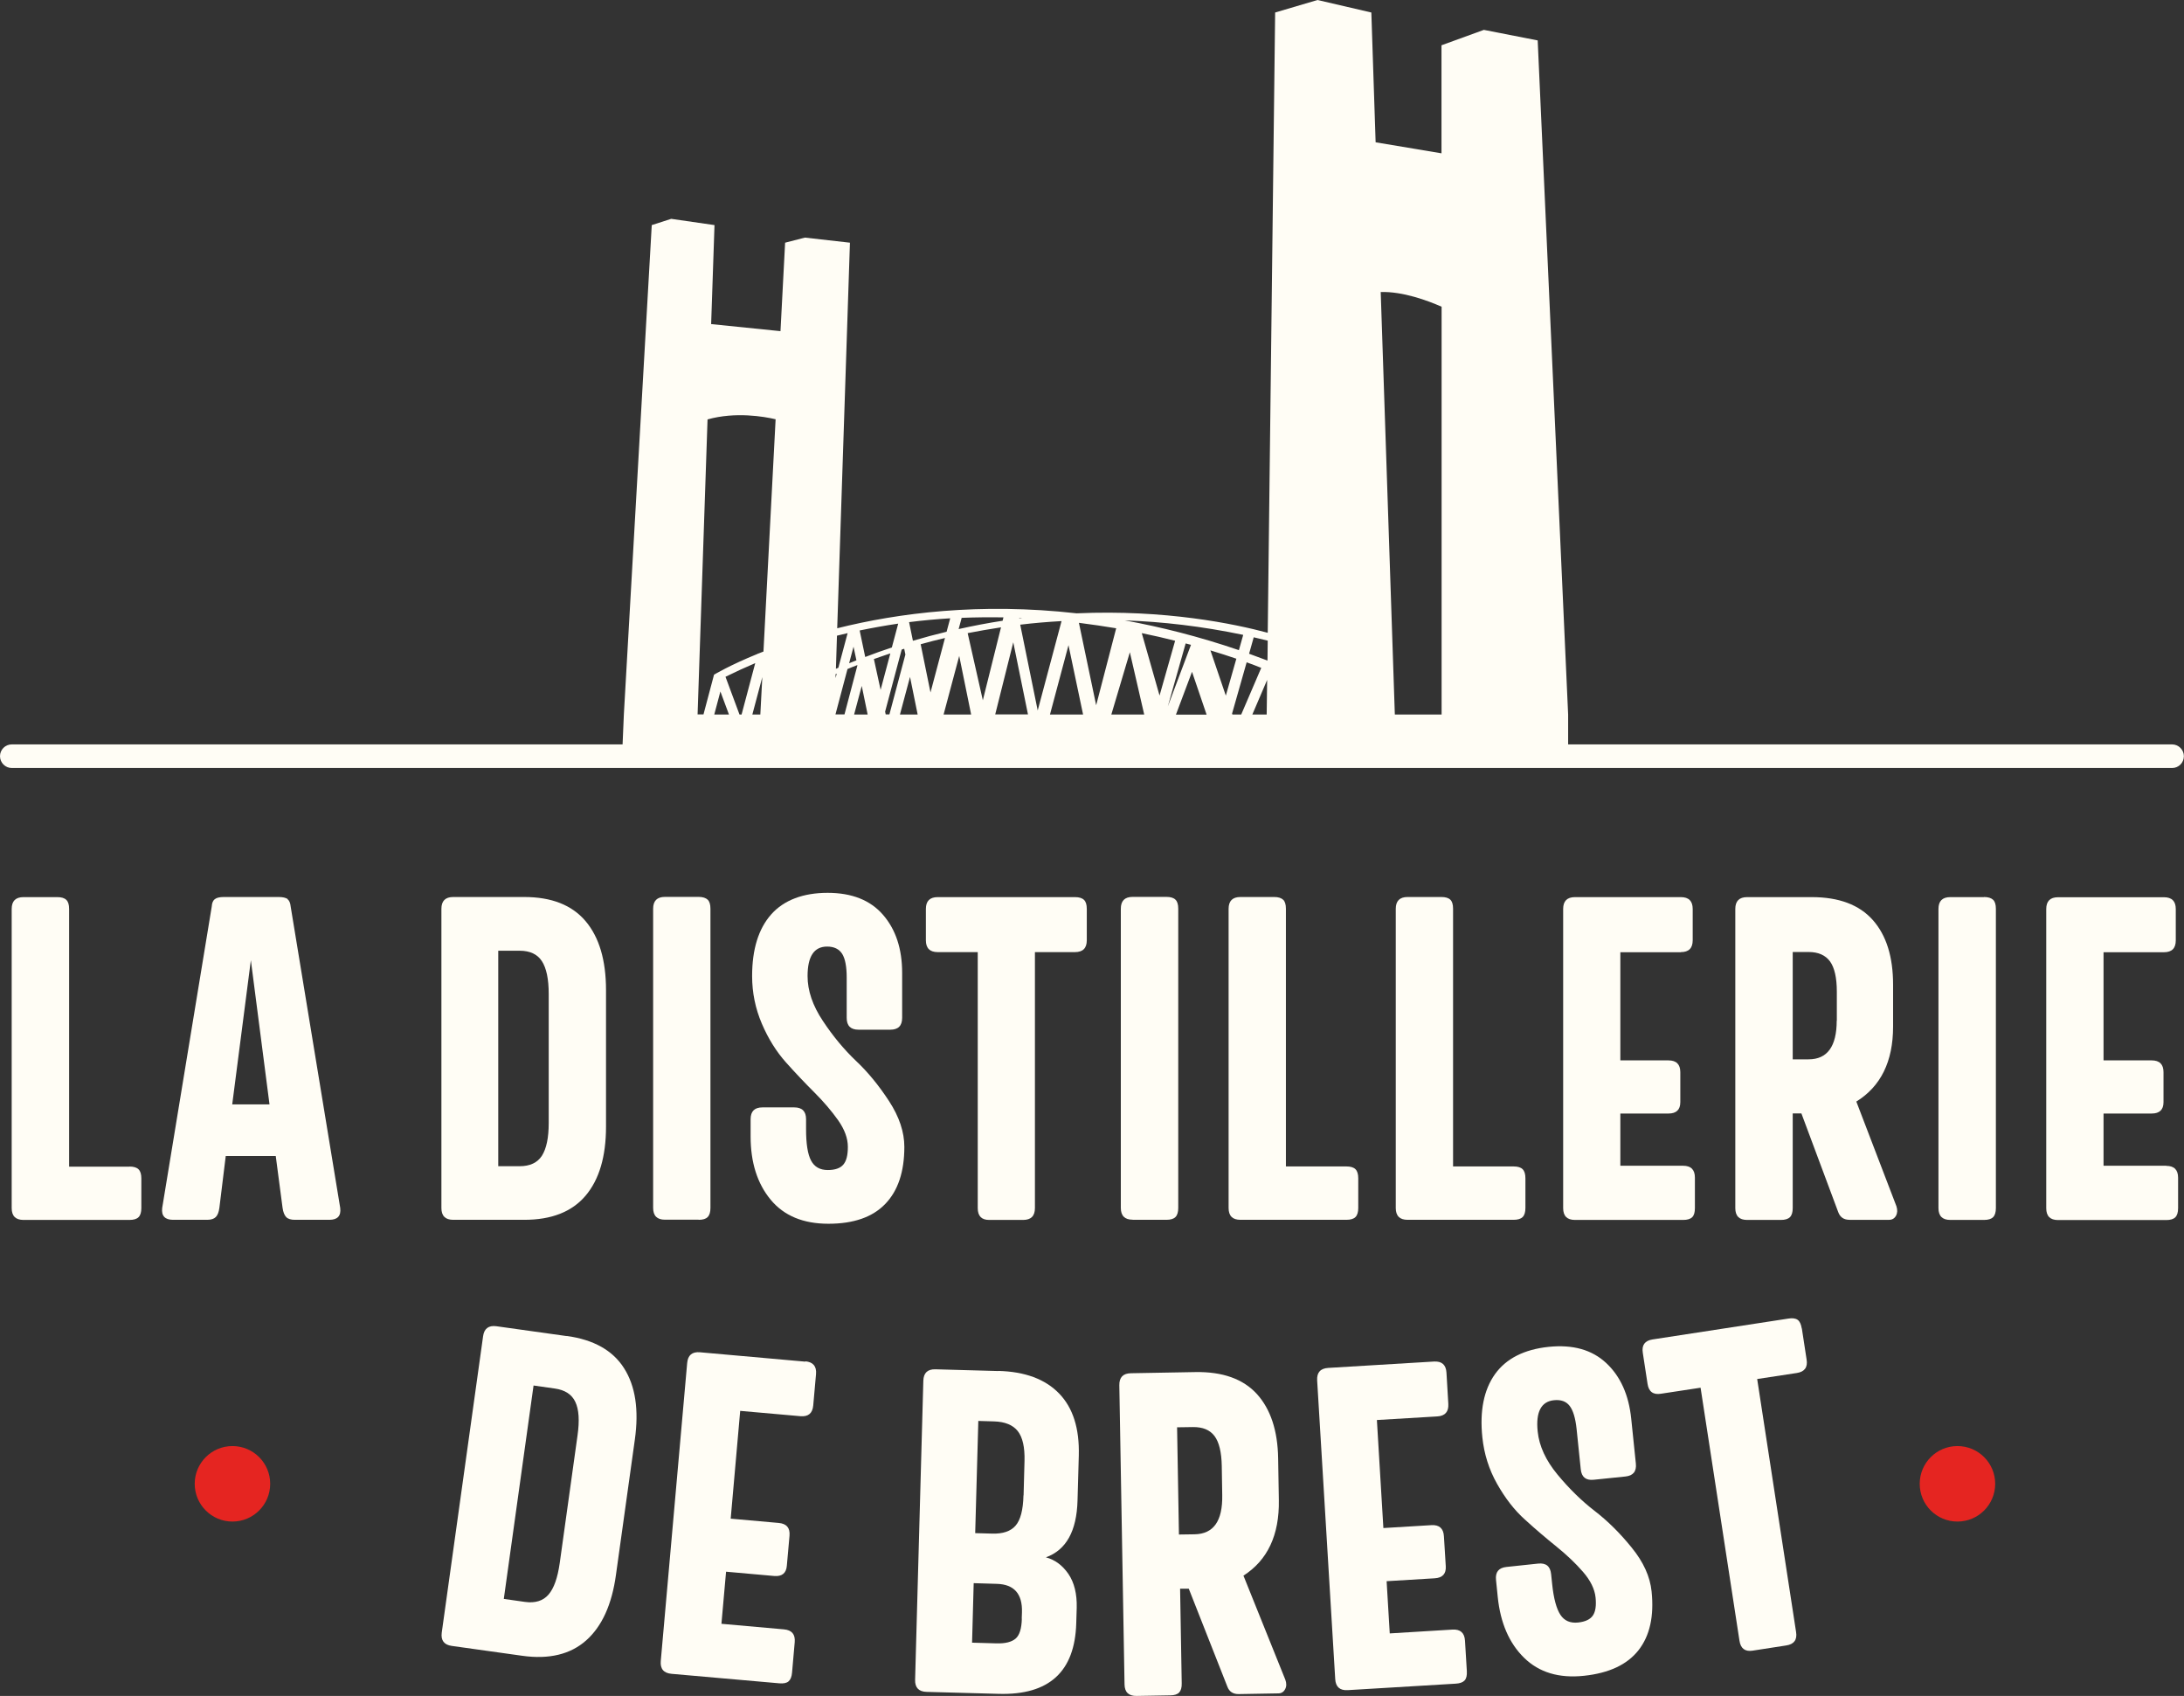
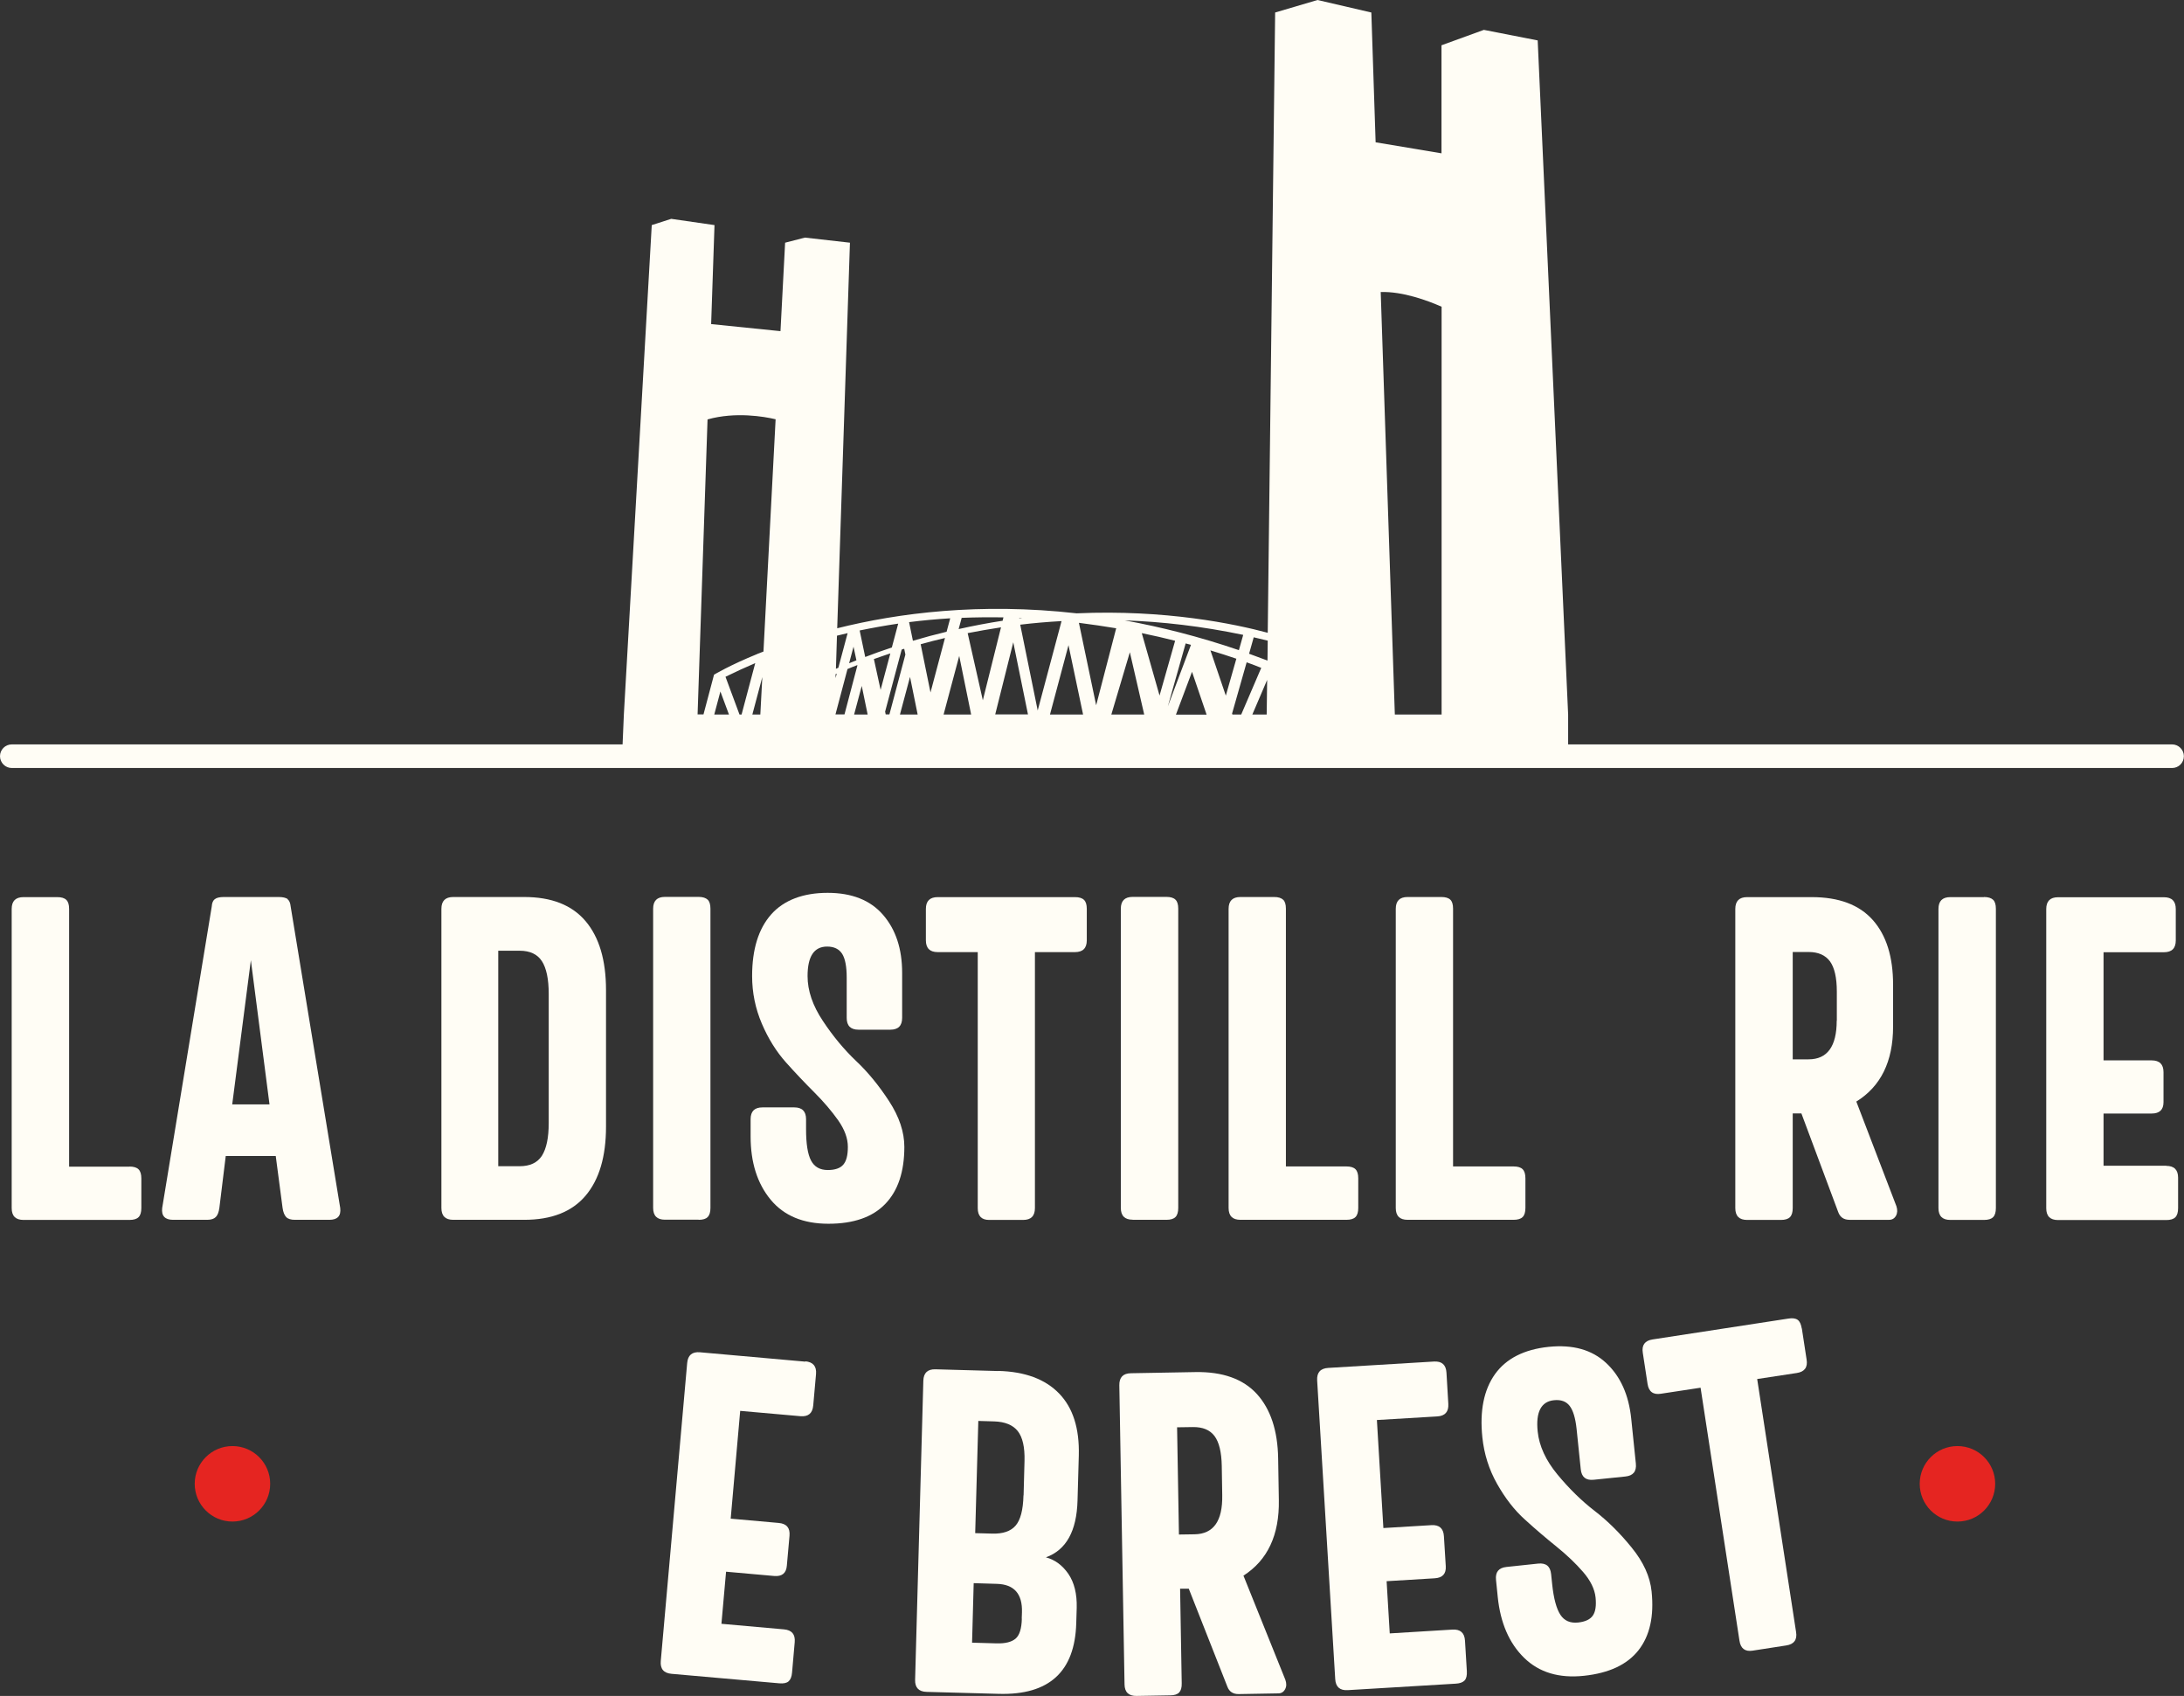
<svg xmlns="http://www.w3.org/2000/svg" id="Calque_2" viewBox="0 0 188.66 146.47">
  <rect x="0" y="0" width="188.66" height="146.47" fill="#333333" stroke="none" />
  <defs>
    <style>.cls-1{fill:#fffdf5;}.cls-2{fill:#e52521;}</style>
  </defs>
  <g id="Calque_1-2">
    <circle class="cls-2" cx="20.08" cy="128.15" r="3.26" />
    <circle class="cls-2" cx="169.09" cy="128.15" r="3.26" />
    <path class="cls-1" d="m187.64,64.29h-52.18v-2.58l-2.63-58.22-4.65-.91-3.66,1.33v9.33l-5.69-.95-.37-11.21-4.65-1.08-3.66,1.08-.64,53.57c-2.87-.77-8.83-2.02-16.51-1.68-8.34-.94-15.4-.03-20.68,1.29l1.1-33.3-3.89-.44-1.71.44-.4,7.64-5.99-.61.29-8.55-3.74-.54-1.68.54-2.41,42.27-.11,2.58H1.02c-.57,0-1.02.46-1.02,1.02s.46,1.02,1.02,1.02h186.61c.57,0,1.02-.46,1.02-1.02s-.46-1.02-1.02-1.02Zm-123.58-2.58h-.18l-1.21-3.26c.85-.42,1.71-.81,2.57-1.18l-1.18,4.44Zm1.79-3.23l-.17,3.23h-.69l.86-3.23Zm-2.88,3.23h-1.27l.53-1.99.74,1.99Zm10.81,0l.66-2.47h0s.51,2.47.51,2.47h-1.17Zm1.71-4.79s.93-.33,1.42-.49l-.84,3.15-.58-2.66Zm2.25,4.79l.87-3.25.66,3.25h-1.53Zm6.15,0h-2.38l1.35-5.06,1.03,5.06Zm-.3-7.03c.93-.18,1.89-.35,2.88-.5l-1.57,6.3-1.31-5.8Zm-3.21,5.13l-.85-4.17c.67-.19,1.38-.37,2.1-.54l-1.25,4.7Zm20.5,1.2l1.54-5.44c.16.04.31.08.46.12l-2,5.32Zm2.09-2.99l1.26,3.7h-2.65l1.39-3.7Zm-2.8,2.07l-1.54-5.41c1.02.21,1.98.43,2.88.66l-1.35,4.75Zm-1.33,1.62h-2.84l1.6-5.38,1.24,5.38Zm5.72-5.54c.84.25,1.59.5,2.24.72l-.91,3.19-1.33-3.91Zm3.62,5.54l1.28-2.99-.04,2.99h-1.25Zm16.35-35.22v35.22h-4.04l-1.22-36.49c1.9-.06,4.06.74,5.26,1.27Zm-16.23,28.55c.4.09.8.19,1.21.29l-.02,1.72c-.53-.2-1.06-.4-1.59-.59l.4-1.42Zm.65,2.64h0s-1.73,4.03-1.73,4.03h-.76l-.03-.08,1.26-4.43c.51.18.93.35,1.26.48Zm-1.56-2.84l-.37,1.31c-3.43-1.17-6.72-2-9.86-2.57,3.22.11,6.64.5,10.23,1.25Zm-10.97-.58l-1.73,6.65-1.49-7.12c1.11.14,2.18.3,3.21.47Zm-2.87,7.45h-2.85l1.6-5.99,1.26,5.99Zm-3.91-.35l-1.51-7.41c1.15-.14,2.34-.24,3.57-.31l-2.06,7.72Zm-1.58-8c.08,0,.16,0,.24.01-.08.01-.16.02-.25.03v-.04Zm-.53,2.11l1.27,6.23h-2.83l1.56-6.23Zm-4.47-2.11c1.23-.05,2.44-.06,3.62-.04l-.07.29c-1.24.19-2.51.43-3.8.72l.26-.96Zm-.98.05l-.31,1.15c-.96.23-1.93.49-2.91.78l-.33-1.61c1.2-.15,2.38-.26,3.54-.33Zm-3.97,2.63l.1.49-1.38,5.17h-.32l-.05-.24,1.43-5.36c.07-.02.15-.04.22-.07Zm-.52-2.18l-.55,2.06c-.76.25-1.53.52-2.3.82l-.48-2.29c1.12-.23,2.23-.43,3.32-.59Zm-3.86,1.99l.25,1.18c-.21.08-.42.17-.63.25l.38-1.43Zm-1.43-.95c.31-.08.61-.15.92-.22l-.8,2.99c-.07.03-.14.06-.21.09l.09-2.86Zm-.11,3.32s.06-.03.09-.04l-.1.38v-.34Zm1.02-.44c.27-.11.55-.23.85-.34v.05s-1.11,4.21-1.11,4.21h-.78l1.04-3.92Zm-12.08-21.56c2.4-.67,4.86-.25,5.87-.01l-1.05,20.06c-.15.06-.29.11-.43.17h-.05v.02c-2.46,1-3.79,1.81-3.79,1.81l-.91,3.43h-.51l.86-25.47Z" />
    <path class="cls-1" d="m11.19,100.76h-5.22v-22.26c0-.37-.08-.63-.24-.78-.16-.16-.42-.24-.79-.24h-2.91c-.68,0-1.02.34-1.02,1.02v25.84c0,.68.34,1.02,1.02,1.02h9.15c.37,0,.63-.08.79-.24.16-.16.24-.42.24-.79v-2.55c0-.37-.08-.63-.24-.79-.16-.16-.42-.24-.79-.24Z" />
    <path class="cls-1" d="m24.85,77.65c-.16-.12-.42-.18-.79-.18h-4.71c-.37,0-.63.06-.79.18-.16.12-.25.33-.27.65l-4.28,26.03c-.08.68.24,1.02.94,1.02h2.94c.34,0,.59-.08.75-.24.16-.16.26-.42.31-.79l.55-4.48h4.32l.59,4.48c.05.37.16.63.31.79s.41.24.75.24h2.98c.71,0,1.02-.34.94-1.02l-4.28-26.03c-.03-.31-.12-.53-.28-.65Zm-4.79,17.73l1.61-12.45,1.61,12.45h-3.22Z" />
    <path class="cls-1" d="m39.15,105.35h6.13c2.36,0,4.12-.69,5.3-2.08,1.18-1.39,1.77-3.38,1.77-5.97v-11.78c0-2.59-.59-4.58-1.77-5.97-1.18-1.39-2.94-2.08-5.3-2.08h-6.13c-.68,0-1.02.34-1.02,1.02v25.84c0,.68.34,1.02,1.02,1.02Zm3.89-23.24h1.85c.89,0,1.53.3,1.92.9.39.6.59,1.54.59,2.83v11.15c0,1.28-.2,2.22-.59,2.83-.39.6-1.03.9-1.92.9h-1.85v-18.61Z" />
    <path class="cls-1" d="m60.35,105.35c.37,0,.63-.08.78-.24.16-.16.24-.42.24-.79v-25.84c0-.37-.08-.63-.24-.78s-.42-.24-.78-.24h-2.91c-.68,0-1.02.34-1.02,1.02v25.84c0,.68.34,1.02,1.02,1.02h2.91Z" />
    <path class="cls-1" d="m73.95,91.63c-1.03-.98-1.99-2.13-2.87-3.46-.88-1.32-1.32-2.61-1.32-3.87,0-1.7.56-2.55,1.69-2.55.6,0,1.03.21,1.3.63.26.42.39,1.1.39,2.04v3.49c0,.68.34,1.02,1.02,1.02h2.75c.68,0,1.02-.34,1.02-1.02v-3.89c0-2.07-.55-3.74-1.65-5.01-1.1-1.27-2.7-1.9-4.79-1.9s-3.77.62-4.87,1.86c-1.1,1.24-1.65,3.02-1.65,5.32,0,1.44.28,2.81.84,4.12.56,1.31,1.26,2.42,2.08,3.34.82.92,1.64,1.78,2.45,2.59.81.81,1.5,1.62,2.06,2.41.56.8.84,1.56.84,2.3s-.13,1.22-.39,1.53c-.26.31-.71.47-1.34.47-.68,0-1.16-.27-1.45-.82-.29-.55-.43-1.45-.43-2.71v-.86c0-.68-.34-1.02-1.02-1.02h-2.75c-.68,0-1.02.34-1.02,1.02v1.49c0,2.25.58,4.07,1.73,5.46,1.15,1.39,2.81,2.08,4.99,2.08s3.81-.57,4.91-1.71c1.1-1.14,1.65-2.78,1.65-4.93,0-1.28-.44-2.6-1.32-3.95-.88-1.35-1.83-2.51-2.87-3.49Z" />
    <path class="cls-1" d="m92.86,77.48h-11.86c-.68,0-1.02.34-1.02,1.02v2.71c0,.68.34,1.02,1.02,1.02h3.46v22.11c0,.68.33,1.02.98,1.02h2.94c.68,0,1.02-.34,1.02-1.02v-22.11h3.46c.68,0,1.02-.34,1.02-1.02v-2.71c0-.37-.08-.63-.24-.78-.16-.16-.42-.24-.79-.24Z" />
    <path class="cls-1" d="m97.84,105.35h2.91c.37,0,.63-.08.79-.24s.24-.42.24-.79v-25.84c0-.37-.08-.63-.24-.78-.16-.16-.42-.24-.79-.24h-2.91c-.68,0-1.02.34-1.02,1.02v25.84c0,.68.34,1.02,1.02,1.02Z" />
    <path class="cls-1" d="m110.84,77.71c-.16-.16-.42-.24-.78-.24h-2.91c-.68,0-1.02.34-1.02,1.02v25.84c0,.68.34,1.02,1.02,1.02h9.15c.37,0,.63-.08.79-.24s.24-.42.24-.79v-2.55c0-.37-.08-.63-.24-.79-.16-.16-.42-.24-.79-.24h-5.22v-22.26c0-.37-.08-.63-.24-.78Z" />
    <path class="cls-1" d="m125.29,77.71c-.16-.16-.42-.24-.79-.24h-2.91c-.68,0-1.02.34-1.02,1.02v25.84c0,.68.34,1.02,1.02,1.02h9.15c.37,0,.63-.08.79-.24.16-.16.24-.42.24-.79v-2.55c0-.37-.08-.63-.24-.79-.16-.16-.42-.24-.79-.24h-5.22v-22.26c0-.37-.08-.63-.24-.78Z" />
-     <path class="cls-1" d="m145.2,82.23c.68,0,1.02-.34,1.02-1.02v-2.71c0-.68-.34-1.02-1.02-1.02h-9.15c-.68,0-1.02.34-1.02,1.02v25.84c0,.68.34,1.02,1.02,1.02h9.34c.37,0,.63-.08.79-.24.16-.16.23-.42.23-.79v-2.63c0-.68-.34-1.02-1.02-1.02h-5.42v-4.51h4.16c.68,0,1.02-.33,1.02-.98v-2.59c0-.68-.34-1.02-1.02-1.02h-4.16v-9.34h5.22Z" />
    <path class="cls-1" d="m160.35,95.14c2.12-1.31,3.18-3.47,3.18-6.48v-3.61c0-2.41-.58-4.27-1.75-5.59-1.17-1.32-2.93-1.98-5.28-1.98h-5.58c-.68,0-1.02.34-1.02,1.02v25.84c0,.68.34,1.02,1.02,1.02h2.91c.37,0,.63-.08.79-.24.16-.16.24-.42.24-.79v-8.17h.75l3.18,8.52c.16.44.48.67.98.67h3.42c.26,0,.46-.12.59-.35.13-.24.14-.51.04-.82l-3.46-9.03Zm-1.69-6.99c0,2.22-.81,3.34-2.43,3.34h-1.37v-9.27h1.37c.84,0,1.45.27,1.85.81.39.54.59,1.41.59,2.61v2.51Z" />
    <path class="cls-1" d="m171.38,77.48h-2.91c-.68,0-1.02.34-1.02,1.02v25.84c0,.68.34,1.02,1.02,1.02h2.91c.37,0,.63-.08.79-.24.16-.16.24-.42.24-.79v-25.84c0-.37-.08-.63-.24-.78s-.42-.24-.79-.24Z" />
    <path class="cls-1" d="m187.13,100.68h-5.42v-4.51h4.16c.68,0,1.02-.33,1.02-.98v-2.59c0-.68-.34-1.02-1.02-1.02h-4.16v-9.34h5.22c.68,0,1.02-.34,1.02-1.02v-2.71c0-.68-.34-1.02-1.02-1.02h-9.15c-.68,0-1.02.34-1.02,1.02v25.84c0,.68.34,1.02,1.02,1.02h9.34c.37,0,.63-.08.79-.24.16-.16.24-.42.24-.79v-2.63c0-.68-.34-1.02-1.02-1.02Z" />
-     <path class="cls-1" d="m48.95,115.39l-6.07-.85c-.67-.09-1.06.2-1.15.87l-3.57,25.59c-.09.67.2,1.06.87,1.15l6.07.85c2.33.33,4.18-.12,5.54-1.33,1.36-1.21,2.22-3.1,2.57-5.67l1.63-11.67c.36-2.57.05-4.62-.93-6.16-.97-1.54-2.63-2.47-4.96-2.79Zm.94,8.57l-1.54,11.04c-.18,1.27-.5,2.18-.97,2.72-.47.54-1.15.75-2.03.63l-1.83-.26,2.57-18.43,1.83.26c.88.12,1.48.51,1.78,1.16.31.65.37,1.61.19,2.88Z" />
    <path class="cls-1" d="m69.58,117.6l-9.11-.81c-.68-.06-1.05.25-1.11.93l-2.28,25.73c-.06.68.25,1.05.93,1.11l9.31.82c.36.03.63-.02.8-.17s.27-.4.3-.76l.23-2.62c.06-.68-.25-1.05-.93-1.11l-5.4-.48.4-4.5,4.15.37c.68.06,1.05-.24,1.1-.89l.23-2.58c.06-.68-.25-1.05-.93-1.11l-4.15-.37.82-9.31,5.2.46c.68.06,1.05-.25,1.11-.93l.24-2.7c.06-.68-.25-1.05-.93-1.11Z" />
    <path class="cls-1" d="m86.23,118.41l-5.42-.15c-.68-.02-1.03.31-1.05.99l-.71,25.82c-.02.68.31,1.03.99,1.05l6.24.17c4.34.12,6.57-1.91,6.69-6.1l.04-1.33c.03-1.2-.21-2.18-.72-2.93-.52-.75-1.16-1.22-1.94-1.43,1.75-.63,2.66-2.27,2.73-4.91l.11-3.89c.06-2.33-.5-4.11-1.7-5.35-1.2-1.24-2.95-1.89-5.25-1.95Zm2.04,21.38c-.02.86-.2,1.44-.54,1.73-.34.29-.88.43-1.64.41l-2.12-.06.14-5.14,2,.06c1.49.04,2.22.86,2.17,2.46l-.02.55Zm.14-10.64c-.03,1.26-.26,2.13-.68,2.61-.42.49-1.1.72-2.04.69l-1.45-.04.27-9.69,1.37.04c.94.03,1.62.31,2.04.84.42.54.61,1.39.58,2.57l-.08,2.98Z" />
    <path class="cls-1" d="m107.4,136.09c2.1-1.34,3.12-3.52,3.07-6.53l-.06-3.61c-.04-2.41-.66-4.26-1.84-5.56-1.19-1.3-2.96-1.93-5.31-1.89l-5.57.1c-.68.01-1.01.36-1,1.04l.45,25.83c.01.68.36,1.01,1.04,1l2.9-.05c.37,0,.63-.09.78-.25.15-.16.23-.42.22-.79l-.14-8.17h.75s3.33,8.45,3.33,8.45c.16.44.5.66.99.65l3.42-.06c.26,0,.46-.13.58-.36.13-.24.13-.51.02-.82l-3.61-8.97Zm-4.19-3.58l-1.37.02-.16-9.26,1.37-.02c.84-.01,1.46.24,1.86.77.4.53.61,1.4.63,2.6l.04,2.51c.04,2.23-.75,3.35-2.38,3.38Z" />
    <path class="cls-1" d="m125.46,140.74l-5.41.33-.27-4.51,4.15-.25c.68-.04,1-.39.96-1.04l-.16-2.59c-.04-.68-.4-1-1.08-.96l-4.15.25-.56-9.33,5.21-.31c.68-.04,1-.4.96-1.08l-.16-2.7c-.04-.68-.4-1-1.08-.96l-9.13.55c-.68.04-1,.4-.96,1.08l1.56,25.79c.04.68.4,1,1.08.96l9.33-.56c.37-.02.62-.12.77-.28.15-.17.21-.43.19-.8l-.16-2.63c-.04-.68-.4-1-1.08-.96Z" />
    <path class="cls-1" d="m140.96,133.67c-1.01-1.25-2.08-2.31-3.21-3.18-1.13-.87-2.2-1.92-3.21-3.14-1.01-1.22-1.58-2.46-1.71-3.71-.18-1.69.3-2.6,1.41-2.71.6-.06,1.05.1,1.35.49.3.39.5,1.05.6,1.99l.36,3.48c.07.68.44.98,1.12.91l2.73-.28c.68-.07.98-.44.91-1.12l-.4-3.87c-.21-2.06-.93-3.66-2.16-4.81-1.23-1.15-2.88-1.61-4.96-1.4-2.13.22-3.68,1.01-4.65,2.36-.96,1.35-1.33,3.17-1.09,5.46.15,1.43.57,2.77,1.27,4.01.7,1.24,1.5,2.28,2.42,3.1.91.83,1.82,1.6,2.71,2.32.89.72,1.66,1.45,2.3,2.19.64.74,1,1.47,1.08,2.2.07.7,0,1.22-.23,1.56-.23.34-.65.54-1.28.61-.68.07-1.19-.15-1.53-.67-.34-.52-.58-1.4-.71-2.65l-.09-.86c-.07-.68-.44-.98-1.12-.91l-2.73.29c-.68.07-.98.44-.91,1.12l.15,1.48c.23,2.24.99,3.99,2.28,5.25,1.29,1.26,3.01,1.78,5.17,1.55,2.16-.23,3.73-.96,4.71-2.21.98-1.25,1.35-2.94,1.13-5.07-.13-1.28-.7-2.54-1.72-3.79Z" />
    <path class="cls-1" d="m155.64,114.73c-.06-.36-.17-.61-.35-.74-.18-.13-.45-.17-.81-.11l-11.72,1.8c-.67.1-.96.49-.85,1.16l.41,2.68c.1.67.49.96,1.16.85l3.42-.52,3.36,21.85c.1.67.48.96,1.13.86l2.91-.45c.67-.1.96-.49.85-1.16l-3.36-21.85,3.42-.52c.67-.1.96-.49.85-1.16l-.41-2.68Z" />
  </g>
</svg>